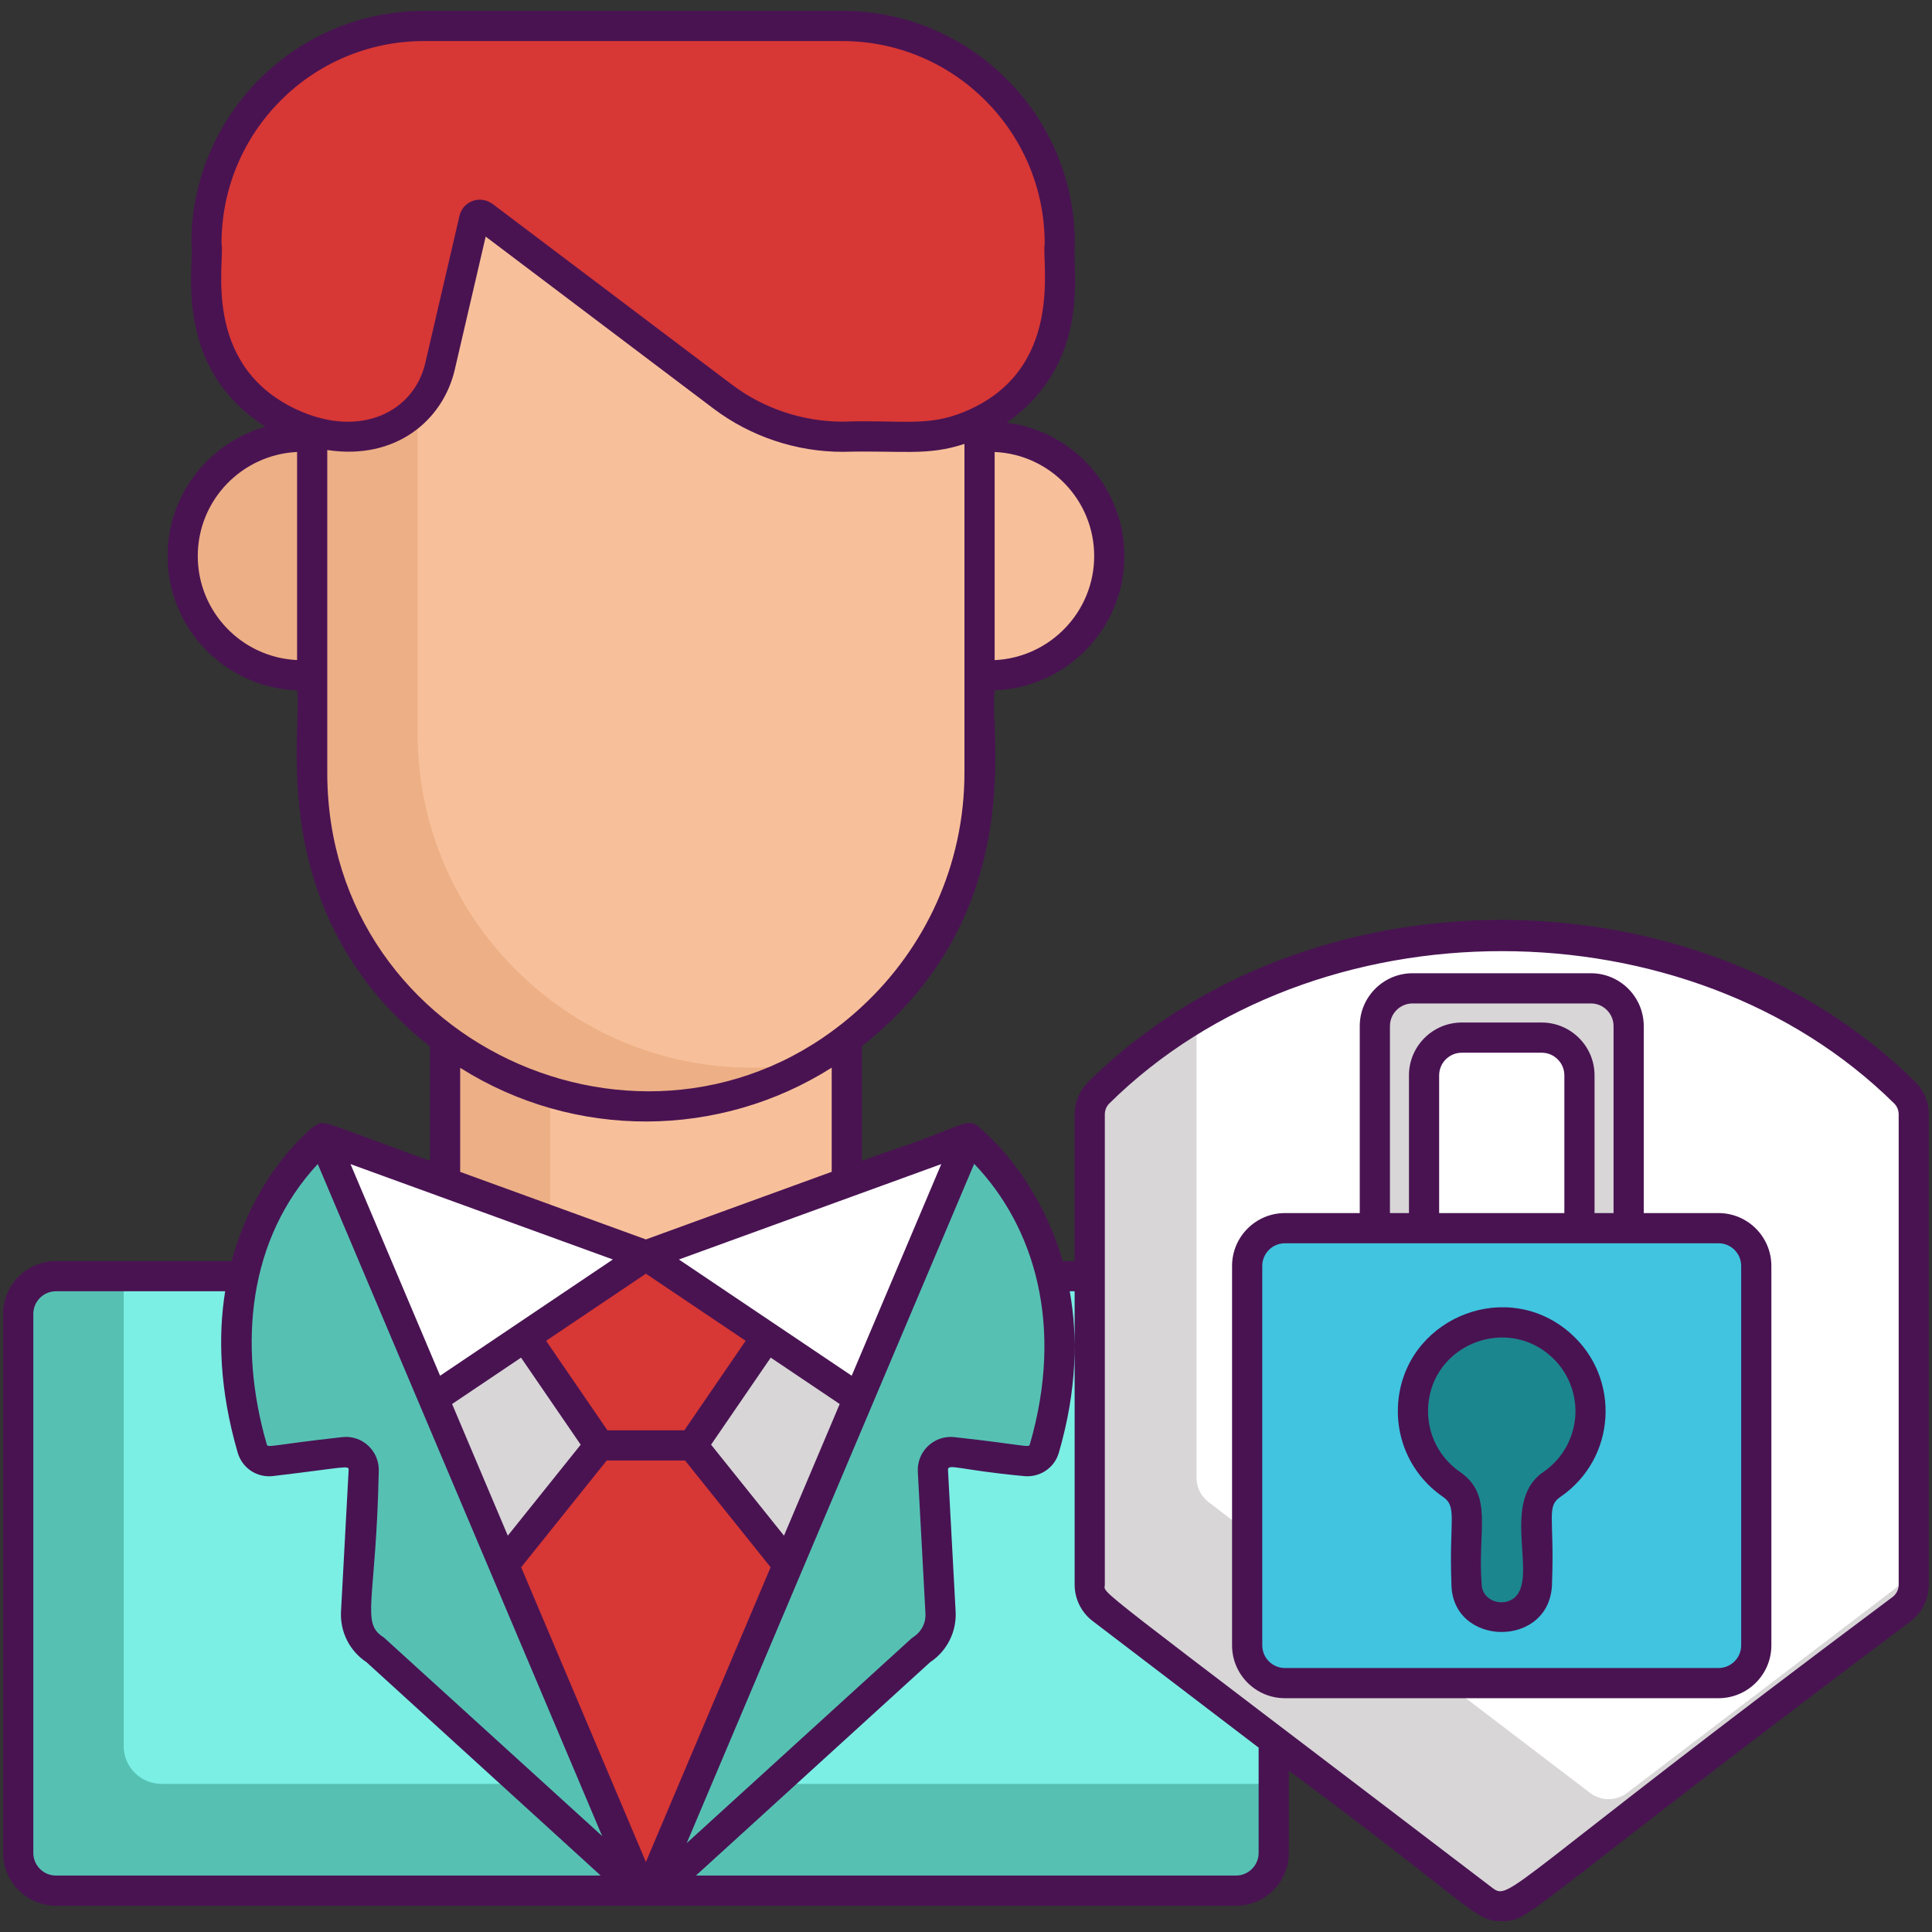
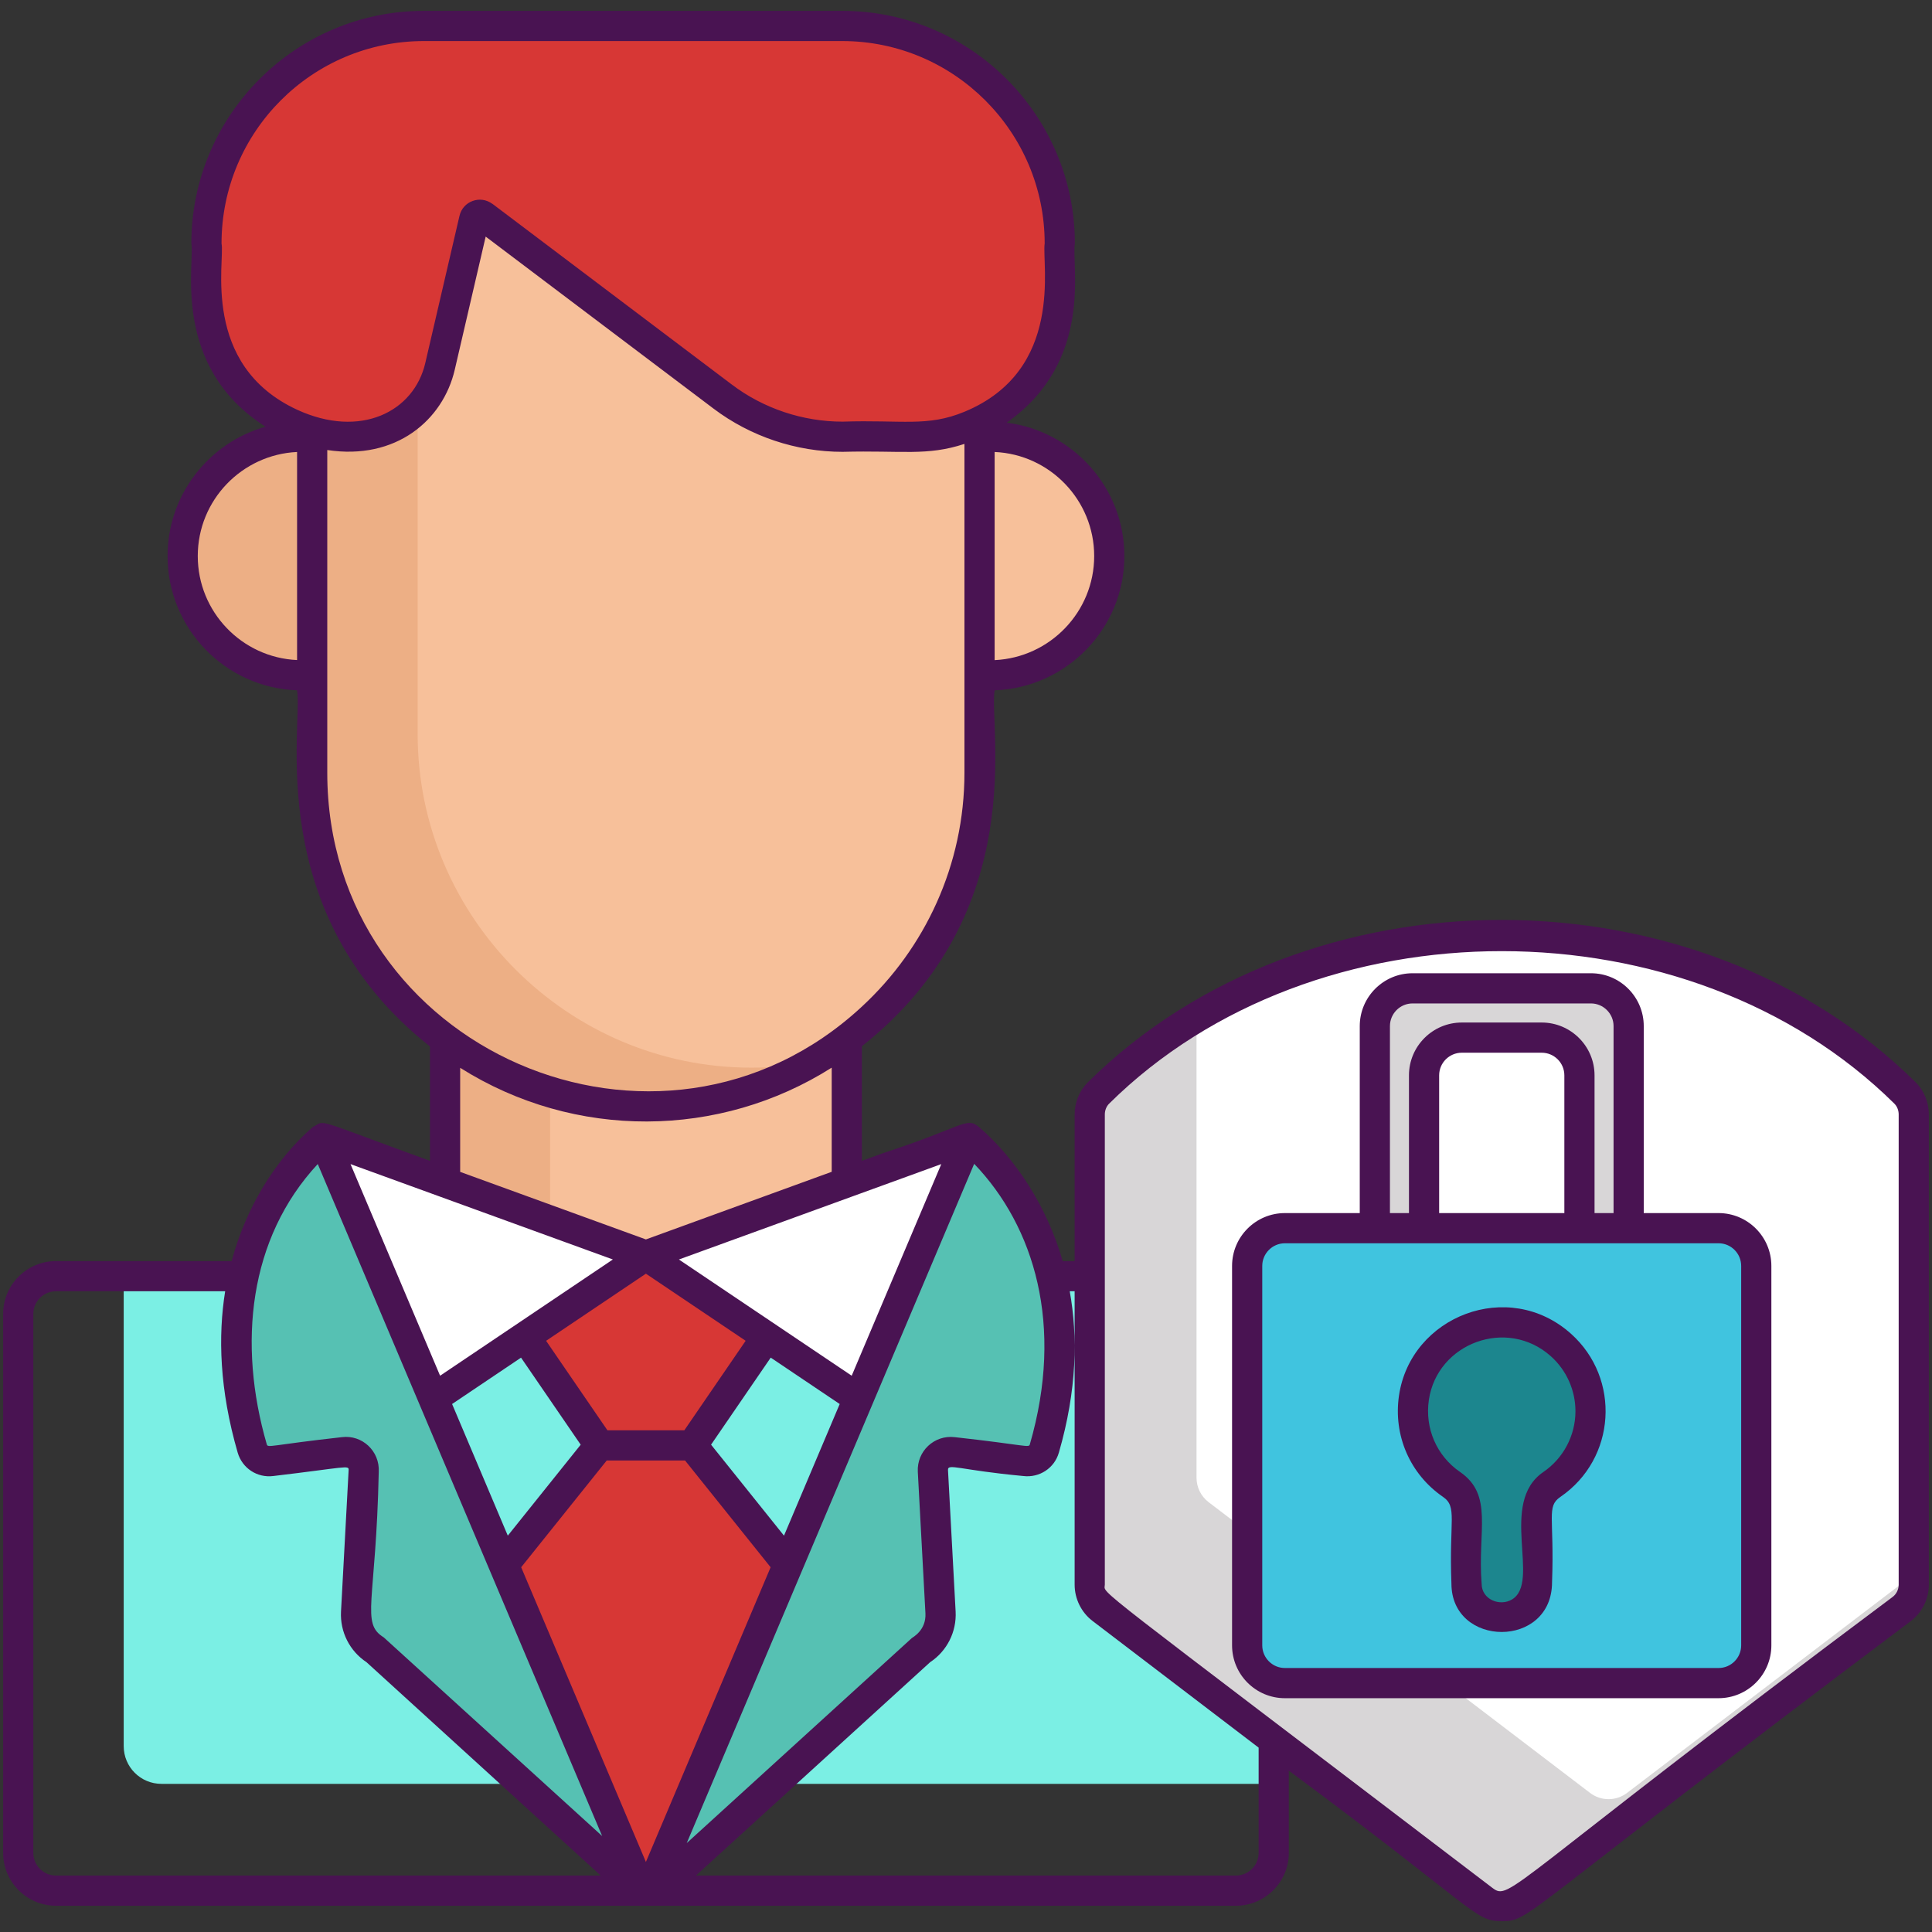
<svg xmlns="http://www.w3.org/2000/svg" version="1.1" id="Layer_1" x="0px" y="0px" viewBox="0 0 256 256" style="enable-background:new 0 0 256 256;" xml:space="preserve">
  <rect x="0" y="0" width="256" height="256" fill="#333333" stroke="none" />
  <style type="text/css">
	.st0{fill:#1C868E;}
	.st1{fill:#40C4DF;}
	.st2{fill:#FFFFFF;}
	.st3{fill:#D8D6D7;}
	.st4{fill:#F85252;}
	.st5{fill:#7BEFE4;}
	.st6{fill:#56C1B3;}
	.st7{fill:#491352;}
	.st8{fill:#41C4DF;}
	.st9{fill:#D73735;}
	.st10{fill:#EDAF85;}
	.st11{fill:#F7C09A;}
	.st12{fill:#1B868E;}
	.st13{fill:none;stroke:#491352;stroke-width:4;stroke-linecap:round;stroke-linejoin:round;stroke-miterlimit:10;}
	.st14{fill:none;stroke:#491352;stroke-width:4;stroke-miterlimit:10;}
</style>
  <g id="XMLID_1693_">
    <rect id="XMLID_4243_" x="58.752" y="118.09" class="st10" width="53.24" height="65.43" />
    <rect id="XMLID_4242_" x="72.892" y="118.09" class="st11" width="39.1" height="65.43" />
    <path id="XMLID_4241_" class="st10" d="M102.272,21.85h-33.72c-0.64,0-1.27,0.02-1.9,0.08c-14.21,0.96-25.45,12.8-25.45,27.27   v8.671h-1.361c-4.348,0-8.296,1.774-11.168,4.636c-2.9,2.911-4.684,6.928-4.635,11.345c0.097,8.729,7.496,15.627,16.226,15.627   h0.938v12.901c0,24.32,19.89,44.22,44.21,44.22c7.92,0,15.37-2.11,21.82-5.8c13.35-7.63,22.39-22.02,22.39-38.42V49.2   C129.622,34.09,117.382,21.85,102.272,21.85z" />
    <path id="XMLID_4240_" class="st11" d="M131.009,57.871h-1.388V49.2c0-15.11-12.24-27.35-27.35-27.35h-33.72   c-0.64,0-1.27,0.02-1.9,0.08c-6.85,4.96-11.31,13.03-11.31,22.14v53.19c0,24.32,19.9,44.21,44.21,44.21c2.62,0,5.18-0.23,7.68-0.67   c13.35-7.63,22.39-22.02,22.39-38.42V89.479h1.388c4.348,0,8.296-1.775,11.168-4.636c2.861-2.872,4.636-6.821,4.636-11.168   C146.814,64.98,139.705,57.871,131.009,57.871z" />
-     <path id="XMLID_4239_" class="st6" d="M168.602,174.1v71.42c0,2.76-2.24,5-5,5H7.242c-2.76,0-5-2.24-5-5V174.1c0-2.76,2.24-5,5-5   h156.36C166.362,169.1,168.602,171.34,168.602,174.1z" />
    <path id="XMLID_4238_" class="st5" d="M168.602,174.1v62.27H21.392c-2.77,0-5-2.24-5-5V169.1h147.21   C166.362,169.1,168.602,171.34,168.602,174.1z" />
    <path id="XMLID_4237_" class="st9" d="M111.384,3.445H68.56H55.953c-15.915,0-28.816,12.902-28.816,28.816v6.406   c0,10.545,8.499,19.105,19.02,19.204c5.705,0.054,10.668-3.91,11.959-9.467l4.267-18.367c0.233-1.002,1.42-1.433,2.242-0.813   l30.914,23.328c4.575,3.453,10.151,5.32,15.882,5.32h9.575c10.606,0,19.205-8.598,19.205-19.205v-6.405   C140.2,16.346,127.299,3.445,111.384,3.445z" />
    <path id="XMLID_4236_" class="st6" d="M138.18,191.9c-0.33,1.11-1.4,1.84-2.56,1.7c-2.48-0.31-6.76-0.84-9.58-1.18   c-1.47-0.18-2.72,1.01-2.65,2.49l1.01,18.75c0.11,2.02-0.89,3.93-2.6,5l-35,31.86h-2.31l-34.93-31.86c-1.71-1.07-2.7-2.98-2.6-5   l1.01-18.75c0.08-1.48-1.18-2.67-2.64-2.49c-2.82,0.34-7.11,0.87-9.59,1.18c-1.15,0.14-2.23-0.59-2.55-1.7   c-2.48-8.58-2.49-15.8-1.34-21.69c2.54-12.97,10.74-19.41,10.74-19.41l7.86,18.3l34.6,80.53c0.11,0.28,0.51,0.28,0.63,0l34.6-80.53   l7.86-18.3c0,0,8.55,6.49,11.25,19.52C140.61,176.19,140.64,183.38,138.18,191.9z" />
    <polygon id="XMLID_4235_" class="st2" points="50.45,169.1 57.36,185.19 85.36,166.36 42.59,150.8  " />
    <polygon id="XMLID_4234_" class="st2" points="85.37,166.36 113.37,185.19 120.28,169.1 127.46,152.38 128.14,150.8  " />
    <g id="XMLID_4231_">
-       <path id="XMLID_4232_" class="st3" d="M85.37,166.36l27.998,18.828L85.68,249.63c-0.12,0.28-0.52,0.28-0.63,0l-27.688-64.442    L85.36,166.36" />
-     </g>
+       </g>
    <path id="XMLID_4230_" class="st9" d="M85.364,166.356l-0.007,0.038v-0.038L69.35,177.131l9.862,14.393c4.476,0,7.783,0,12.298,0   l9.862-14.393L85.364,166.356z" />
    <path id="XMLID_4229_" class="st9" d="M103.97,207.06l-18.29,42.57c-0.12,0.28-0.52,0.28-0.63,0l-18.29-42.57l12.45-15.54h12.3   L103.97,207.06z" />
    <path id="XMLID_4257_" class="st3" d="M253.596,147.646v62.31c0,1.26-0.59,2.46-1.6,3.22l-50.54,38.54c-1.45,1.1-3.46,1.1-4.92,0   l-50.54-38.54c-1-0.76-1.59-1.96-1.59-3.22v-62.31c0-1.07,0.41-2.1,1.16-2.85c3.94-3.9,8.31-7.25,12.98-10.05   c28.96-17.39,69.73-13.85,93.88,10.05C253.186,145.546,253.596,146.576,253.596,147.646z" />
    <path id="XMLID_4256_" class="st2" d="M253.596,147.646v60.96l-38,28.96c-1.45,1.11-3.46,1.11-4.91,0l-50.55-38.53   c-1-0.77-1.59-1.96-1.59-3.22v-61.07c28.96-17.39,69.73-13.85,93.88,10.05C253.186,145.546,253.596,146.576,253.596,147.646z" />
    <path id="XMLID_4255_" class="st1" d="M227.73,222.994h-57.462c-2.75,0-5-2.25-5-5v-50.276c0-2.75,2.25-5,5-5h57.462   c2.75,0,5,2.25,5,5v50.276C232.73,220.744,230.48,222.994,227.73,222.994z" />
    <path id="XMLID_4254_" class="st0" d="M210.765,186.967c0-6.943-6.014-12.482-13.116-11.691c-5.227,0.582-9.525,4.711-10.287,9.915   c-0.694,4.744,1.447,9.047,4.979,11.475c1.215,0.835,1.992,2.169,1.992,3.643l0,9.498c0,1.578,0.812,3.086,2.202,3.834   c3.533,1.903,7.13-0.657,7.13-4.016v-9.339c0-1.461,0.771-2.783,1.976-3.608C208.735,194.557,210.765,191,210.765,186.967z" />
    <path id="XMLID_4252_" class="st3" d="M210.811,130.936h-23.62c-2.75,0-5,2.25-5,5v26.78h6.51v-20.25c0-2.76,2.24-5,5-5h10.6   c2.76,0,5,2.24,5,5v20.25h6.51v-26.78C215.811,133.186,213.561,130.936,210.811,130.936z" />
    <g id="XMLID_618_">
      <path id="XMLID_620_" class="st7" d="M253.825,143.4c-28.823-28.53-80.552-28.822-109.67,0c-1.12,1.11-1.76,2.66-1.76,4.27v19.43    h-1.58c-2.101-7.278-6.253-13.593-11.11-17.78c-0.005,0-0.01-0.006-0.015-0.01c-1.68-1.36-2.029,0.021-12.685,3.49l-2.8,1.02    v-15.19c22.516-17.807,16.765-42.52,17.59-47.16c9.475-0.337,17.19-8.136,17.19-17.79c0-9.07-6.82-16.58-15.6-17.67    c11.656-8.175,8.543-20.983,9.04-23.75c0-16.99-13.83-30.82-30.82-30.82h-55.43c-16.99,0-30.82,13.83-30.82,30.82    c0.483,2.529-2.766,16.266,9.83,24.28c-7.362,2.063-12.98,8.878-12.98,17.14c0,9.6,7.64,17.45,17.16,17.79    c0.814,4.571-4.718,29.528,17.61,47.19v15.16c-16.069-5.841-13.679-5.383-15.53-4.48c-5.216,4.541-8.942,11-10.75,17.76H7.415    c-3.86,0-7,3.14-7,7v71.42c0,3.85,3.14,7,7,7h156.36c3.85,0,7-3.15,7-7v-10.9c25.02,18.533,24.551,19.94,28.21,19.94    c3.906,0,1.837-0.403,54.22-39.77c1.49-1.13,2.38-2.93,2.38-4.81v-62.31C255.585,146.06,254.945,144.51,253.825,143.4z     M124.725,154.25c-0.044,0.104-0.066,0.155-0.075,0.177c0,0.001-0.002,0.004-0.005,0.011c-0.001,0.001-0.002,0.004-0.002,0.006    c-0.089,0.211-1.189,2.808-11.788,27.846c0.157,0.105-1.855-1.246-22.896-15.401C106.464,160.889,96.234,164.61,124.725,154.25z     M72.361,177.664c9.564-6.432,12.336-8.297,13.023-8.759c0.023-0.016,0.081-0.055,0.2-0.135c0.008,0.005,0.033,0.022,0.076,0.051    c-0.014-0.01-0.027-0.018-0.039-0.026c0.03,0.02,0.058,0.039,0.079,0.053c-0.006-0.004-0.011-0.008-0.017-0.012    c0.026,0.017,0.056,0.038,0.094,0.063c-0.004-0.003-0.009-0.006-0.014-0.009c0.021,0.014,0.031,0.021,0.032,0.021    c0.704,0.474,3.495,2.352,13.008,8.752l-8.126,11.859h-10.19L72.361,177.664z M76.945,191.43l-9.659,12.052l-7.381-17.442    c-0.301,0.202,4.367-2.938,9.136-6.145L76.945,191.43z M60.975,155.28v-13.79c15.206,9.597,34.403,9.379,49.23-0.02v13.8    l-24.62,8.96L60.975,155.28z M102.125,179.893c0.109,0.073,6.855,4.61,9.14,6.147l-7.382,17.443l-9.662-12.056L102.125,179.893z     M144.985,73.68c0,7.379-5.845,13.447-13.19,13.79V59.89C139.115,60.21,144.985,66.27,144.985,73.68z M39.365,87.46    c-7.32-0.33-13.16-6.39-13.16-13.78c0-7.433,5.879-13.451,13.16-13.79V87.46z M39.365,54.29    c-12.816-5.93-9.529-19.772-10.01-22.03c0-14.81,12.01-26.82,26.82-26.82h55.43c14.79,0,26.82,12.04,26.82,26.82    c-0.409,2.646,2.676,16.793-10.63,22.3c-4.938,2.043-8.273,1.048-16.15,1.31c-5.27,0-10.48-1.74-14.68-4.92    c-36.313-27.406-31.603-23.871-31.72-23.93c-1.6-1.21-3.91-0.37-4.36,1.58c-3.205,13.79-4.186,18.008-4.445,19.125    c0.002-0.008,0.001-0.006-0.002,0.011c-0.007,0.029-0.025,0.108-0.057,0.247c0.01-0.042,0.024-0.104,0.042-0.179    c-0.013,0.056-0.029,0.125-0.043,0.184c-0.001,0.004-0.002,0.008-0.003,0.012c-0.007,0.03-0.013,0.054-0.021,0.09    C54.855,54.569,47.756,58.153,39.365,54.29z M43.365,102.38c0-15.025,0-28.061,0-42.75c9.106,1.389,15.337-3.96,16.89-10.63    l4.1-17.65l30.2,22.8c4.89,3.69,10.96,5.72,17.09,5.72c7.886-0.208,11.161,0.589,16.15-1.05c0,13.261,0,30.682,0,43.56    c0,12.24-5.24,23.28-13.59,31C87.478,158.196,43.365,139.207,43.365,102.38z M81.207,166.887    c-8.127,5.468-17.85,12.01-22.892,15.403c-8.522-20.132-11.039-26.076-11.678-27.587c0,0-0.002-0.005-0.007-0.018    c-0.001-0.003-0.003-0.006-0.004-0.009c0.001,0.001,0.001,0.002,0.002,0.004c-0.007-0.016-0.018-0.043-0.034-0.081    c-0.002-0.006-0.005-0.013-0.008-0.019c0.002,0.005,0.003,0.007,0.005,0.012c-0.003-0.008-0.007-0.016-0.01-0.023    c-0.005-0.011-0.009-0.022-0.015-0.035c-0.001-0.003-0.003-0.006-0.004-0.01c0.001,0.003,0.003,0.006,0.004,0.009    c-0.011-0.027-0.025-0.058-0.039-0.093c0.003,0.007,0.006,0.015,0.01,0.023c-0.007-0.018-0.014-0.034-0.021-0.048    c-0.008-0.018-0.015-0.036-0.023-0.055c0.006,0.014,0.012,0.029,0.019,0.044c-0.019-0.044-0.033-0.079-0.044-0.104    c-0.002-0.004-0.004-0.008-0.005-0.013c0.001,0.002,0.002,0.005,0.003,0.007c-0.009-0.021-0.016-0.037-0.019-0.045    C77.538,165.548,55.831,157.662,81.207,166.887z M7.415,248.52c-1.66,0-3-1.35-3-3V174.1c0-1.65,1.34-3,3-3h22.42    c-0.95,5.91-0.76,13.03,1.66,21.38c0.6,2.06,2.57,3.37,4.72,3.1c9.626-1.142,10.027-1.479,9.98-0.78l-1.01,18.75    c-0.14,2.68,1.15,5.23,3.38,6.7l31.03,28.27H7.415z M79.782,243.278c-0.002-0.002-0.006-0.005-0.012-0.011    c-0.005-0.004-0.009-0.008-0.013-0.012c0.003,0.002,0.006,0.005,0.008,0.007c-0.012-0.011-0.03-0.027-0.055-0.049    c-0.042-0.038-0.08-0.073-0.115-0.105c0.004,0.004,0.009,0.008,0.013,0.012c-0.022-0.02-0.045-0.042-0.072-0.066    c0.007,0.006,0.013,0.012,0.02,0.018c-0.009-0.009-0.02-0.019-0.029-0.026c-0.004-0.003-0.008-0.007-0.011-0.011    c0.002,0.002,0.004,0.004,0.007,0.006c-0.029-0.026-0.046-0.042-0.069-0.063c-0.035-0.032-0.072-0.066-0.114-0.104    c-0.012-0.011-0.025-0.022-0.034-0.031c0.004,0.003,0.008,0.007,0.012,0.011c-0.008-0.007-0.017-0.015-0.025-0.022    c-0.041-0.037-0.052-0.047-0.041-0.037c-1.661-1.511-7.933-7.215-28.406-25.835c-3.086-1.908-1.019-4.601-0.66-21.94    c0.146-2.742-2.197-4.926-4.88-4.59c-9.452,1.048-9.826,1.473-9.96,0.94c-3.852-13.298-2.406-27.266,6.76-37.13    c3.602,8.513,37.618,88.894,37.68,89.04l0.001,0.002c-0.004-0.003-0.006-0.006-0.01-0.009    C79.778,243.274,79.78,243.277,79.782,243.278z M69.058,207.668l11.336-14.145h10.38l11.337,14.146L85.585,246.72L69.058,207.668z     M91.012,244.179c0.014-0.033,0.033-0.079,0.065-0.153c-0.002,0.004-0.004,0.009-0.006,0.015c0.012-0.028,0.019-0.044,0.02-0.048    c0.74-1.75,6.127-14.478,37.993-89.781c7.988,8.339,11.935,21.425,7.381,37.158c-0.13,0.52-0.428,0.117-9.96-0.94    c-2.717-0.319-5.035,1.873-4.89,4.59l1.01,18.74c0.123,2.293-1.716,3.2-1.81,3.3l-29.82,27.16    C91.001,244.204,91.006,244.193,91.012,244.179z M166.775,245.52c0,1.65-1.35,3-3,3h-71.56l31.03-28.27    c2.23-1.47,3.52-4.02,3.38-6.7l-1.01-18.75c-0.063-0.947,1.486-0.011,9.98,0.78c2.13,0.26,4.12-1.04,4.71-3.1    c2.41-8.31,2.51-15.45,1.44-21.38h0.65v38.88c0,1.88,0.89,3.68,2.38,4.81l22,16.78V245.52z M251.585,209.98    c0,0.64-0.3,1.25-0.81,1.63c-51.387,38.408-50.625,40.351-53.03,38.54c-54.495-41.544-51.35-38.81-51.35-40.17    c0-4.894,0-54.627,0-62.31c0-0.55,0.21-1.07,0.57-1.43c27.268-26.987,76.866-26.904,104.05,0c0.36,0.36,0.57,0.88,0.57,1.43    V209.98z" />
      <path id="XMLID_2664_" class="st7" d="M91.013,244.178l-0.001,0.001c-0.002,0.004-0.006,0.014-0.007,0.018    C91.007,244.19,91.01,244.185,91.013,244.178z" />
      <polygon id="XMLID_2665_" class="st7" points="79.77,243.268 79.776,243.272 79.765,243.263   " />
      <path id="XMLID_3513_" class="st7" d="M227.715,160.74h-9.91v-24.78c0-3.86-3.14-7-7-7h-23.63c-3.86,0-7,3.14-7,7v24.78h-9.92    c-3.86,0-7,3.14-7,7v50.28c0,3.86,3.14,7,7,7h57.46c3.86,0,7-3.14,7-7v-50.28C234.715,163.88,231.575,160.74,227.715,160.74z     M184.175,135.96c0-1.65,1.34-3,3-3h23.63c1.65,0,3,1.35,3,3v24.78h-2.52v-18.25c0-3.86-3.15-7-7-7h-10.59c-3.86,0-7,3.14-7,7    v18.25h-2.52V135.96z M207.285,142.49v18.25h-16.59v-18.25c0-1.66,1.35-3,3-3h10.59C205.935,139.49,207.285,140.83,207.285,142.49    z M230.715,218.02c0,1.65-1.34,3-3,3h-57.46c-1.65,0-3-1.35-3-3v-50.28c0-1.65,1.35-3,3-3c0.104,0,43.974,0,43.55,0    c3.246,0,10.701,0,13.91,0c1.66,0,3,1.35,3,3V218.02z" />
      <path id="XMLID_3518_" class="st7" d="M185.373,184.924c-0.772,5.273,1.46,10.412,5.824,13.413    c1.944,1.337,0.802,3.032,1.125,11.492c0,8.51,13.332,8.664,13.332-0.182c0.329-8.611-0.79-9.997,1.105-11.298    c7.406-5.073,8.03-15.692,1.406-21.62C199.889,169.321,186.915,174.384,185.373,184.924z M204.499,195.05    c-5.986,4.102-0.279,14.574-4.157,16.89c-1.58,0.944-4.02,0.044-4.02-2.11c-0.551-6.988,1.597-11.726-2.859-14.789    c-3.098-2.13-4.682-5.784-4.133-9.536c1.106-7.556,10.364-10.99,16.169-5.794c2.069,1.852,3.256,4.506,3.256,7.28    C208.755,190.211,207.164,193.224,204.499,195.05z" />
    </g>
  </g>
</svg>